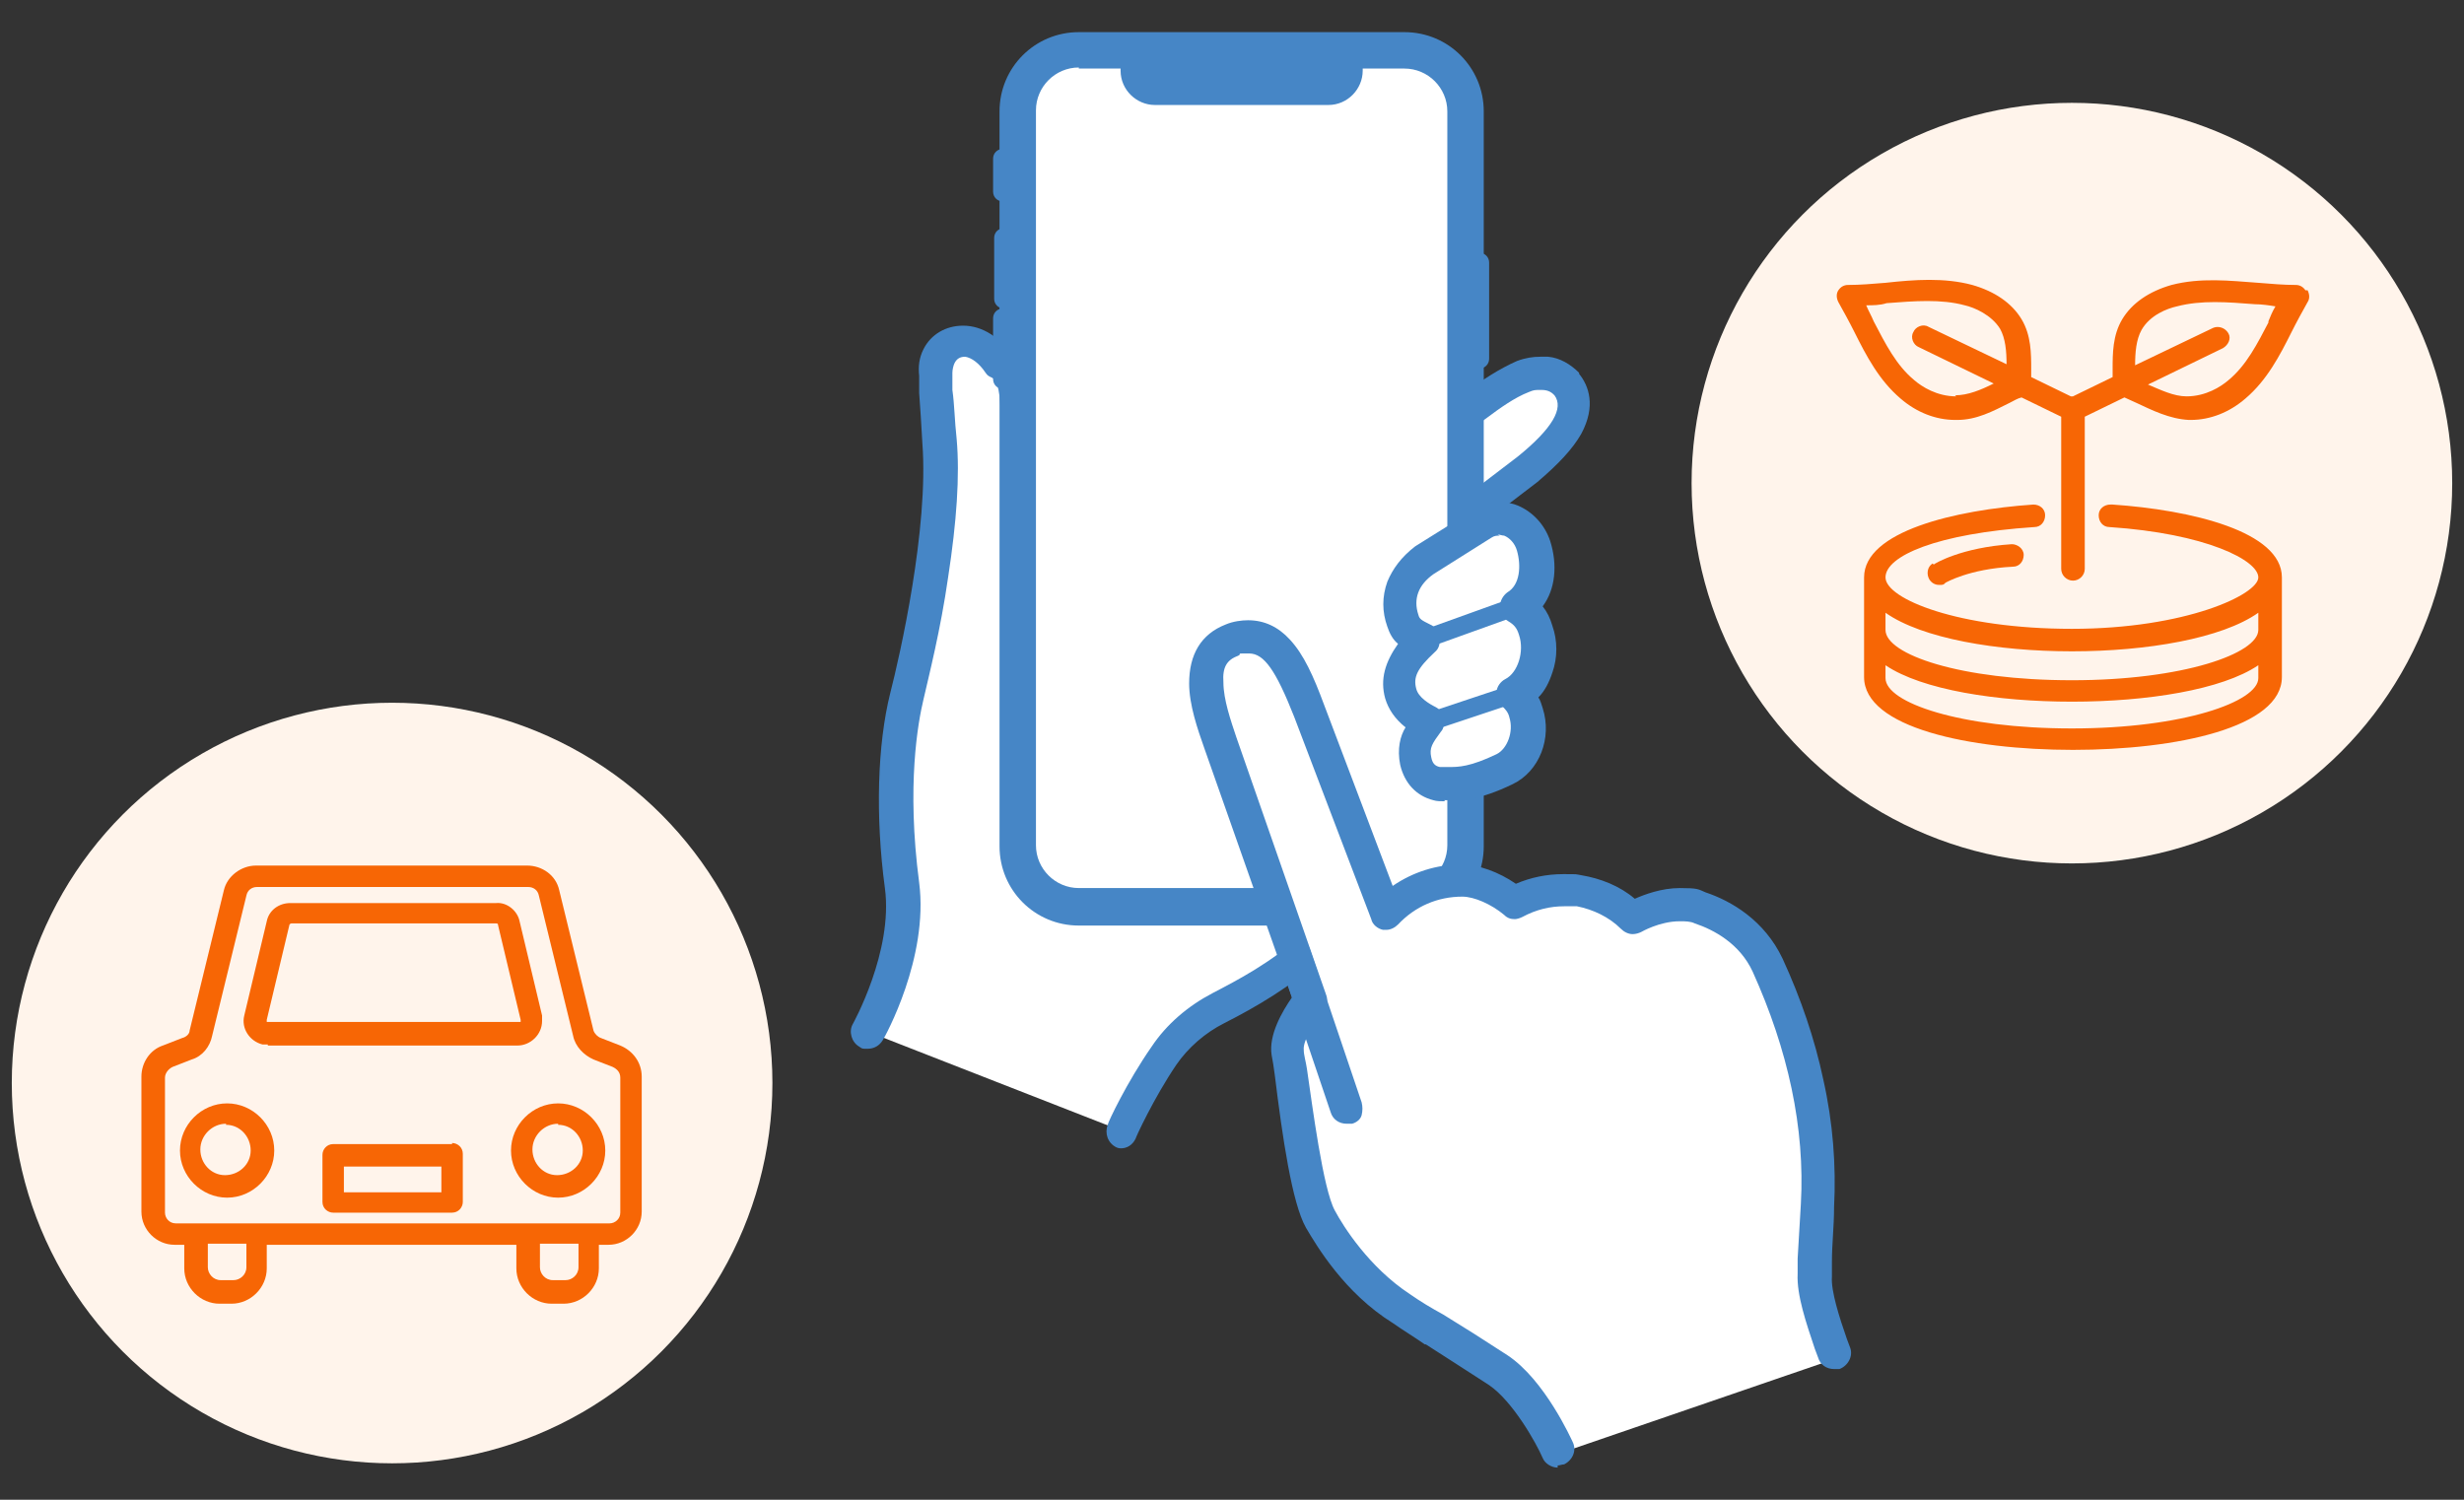
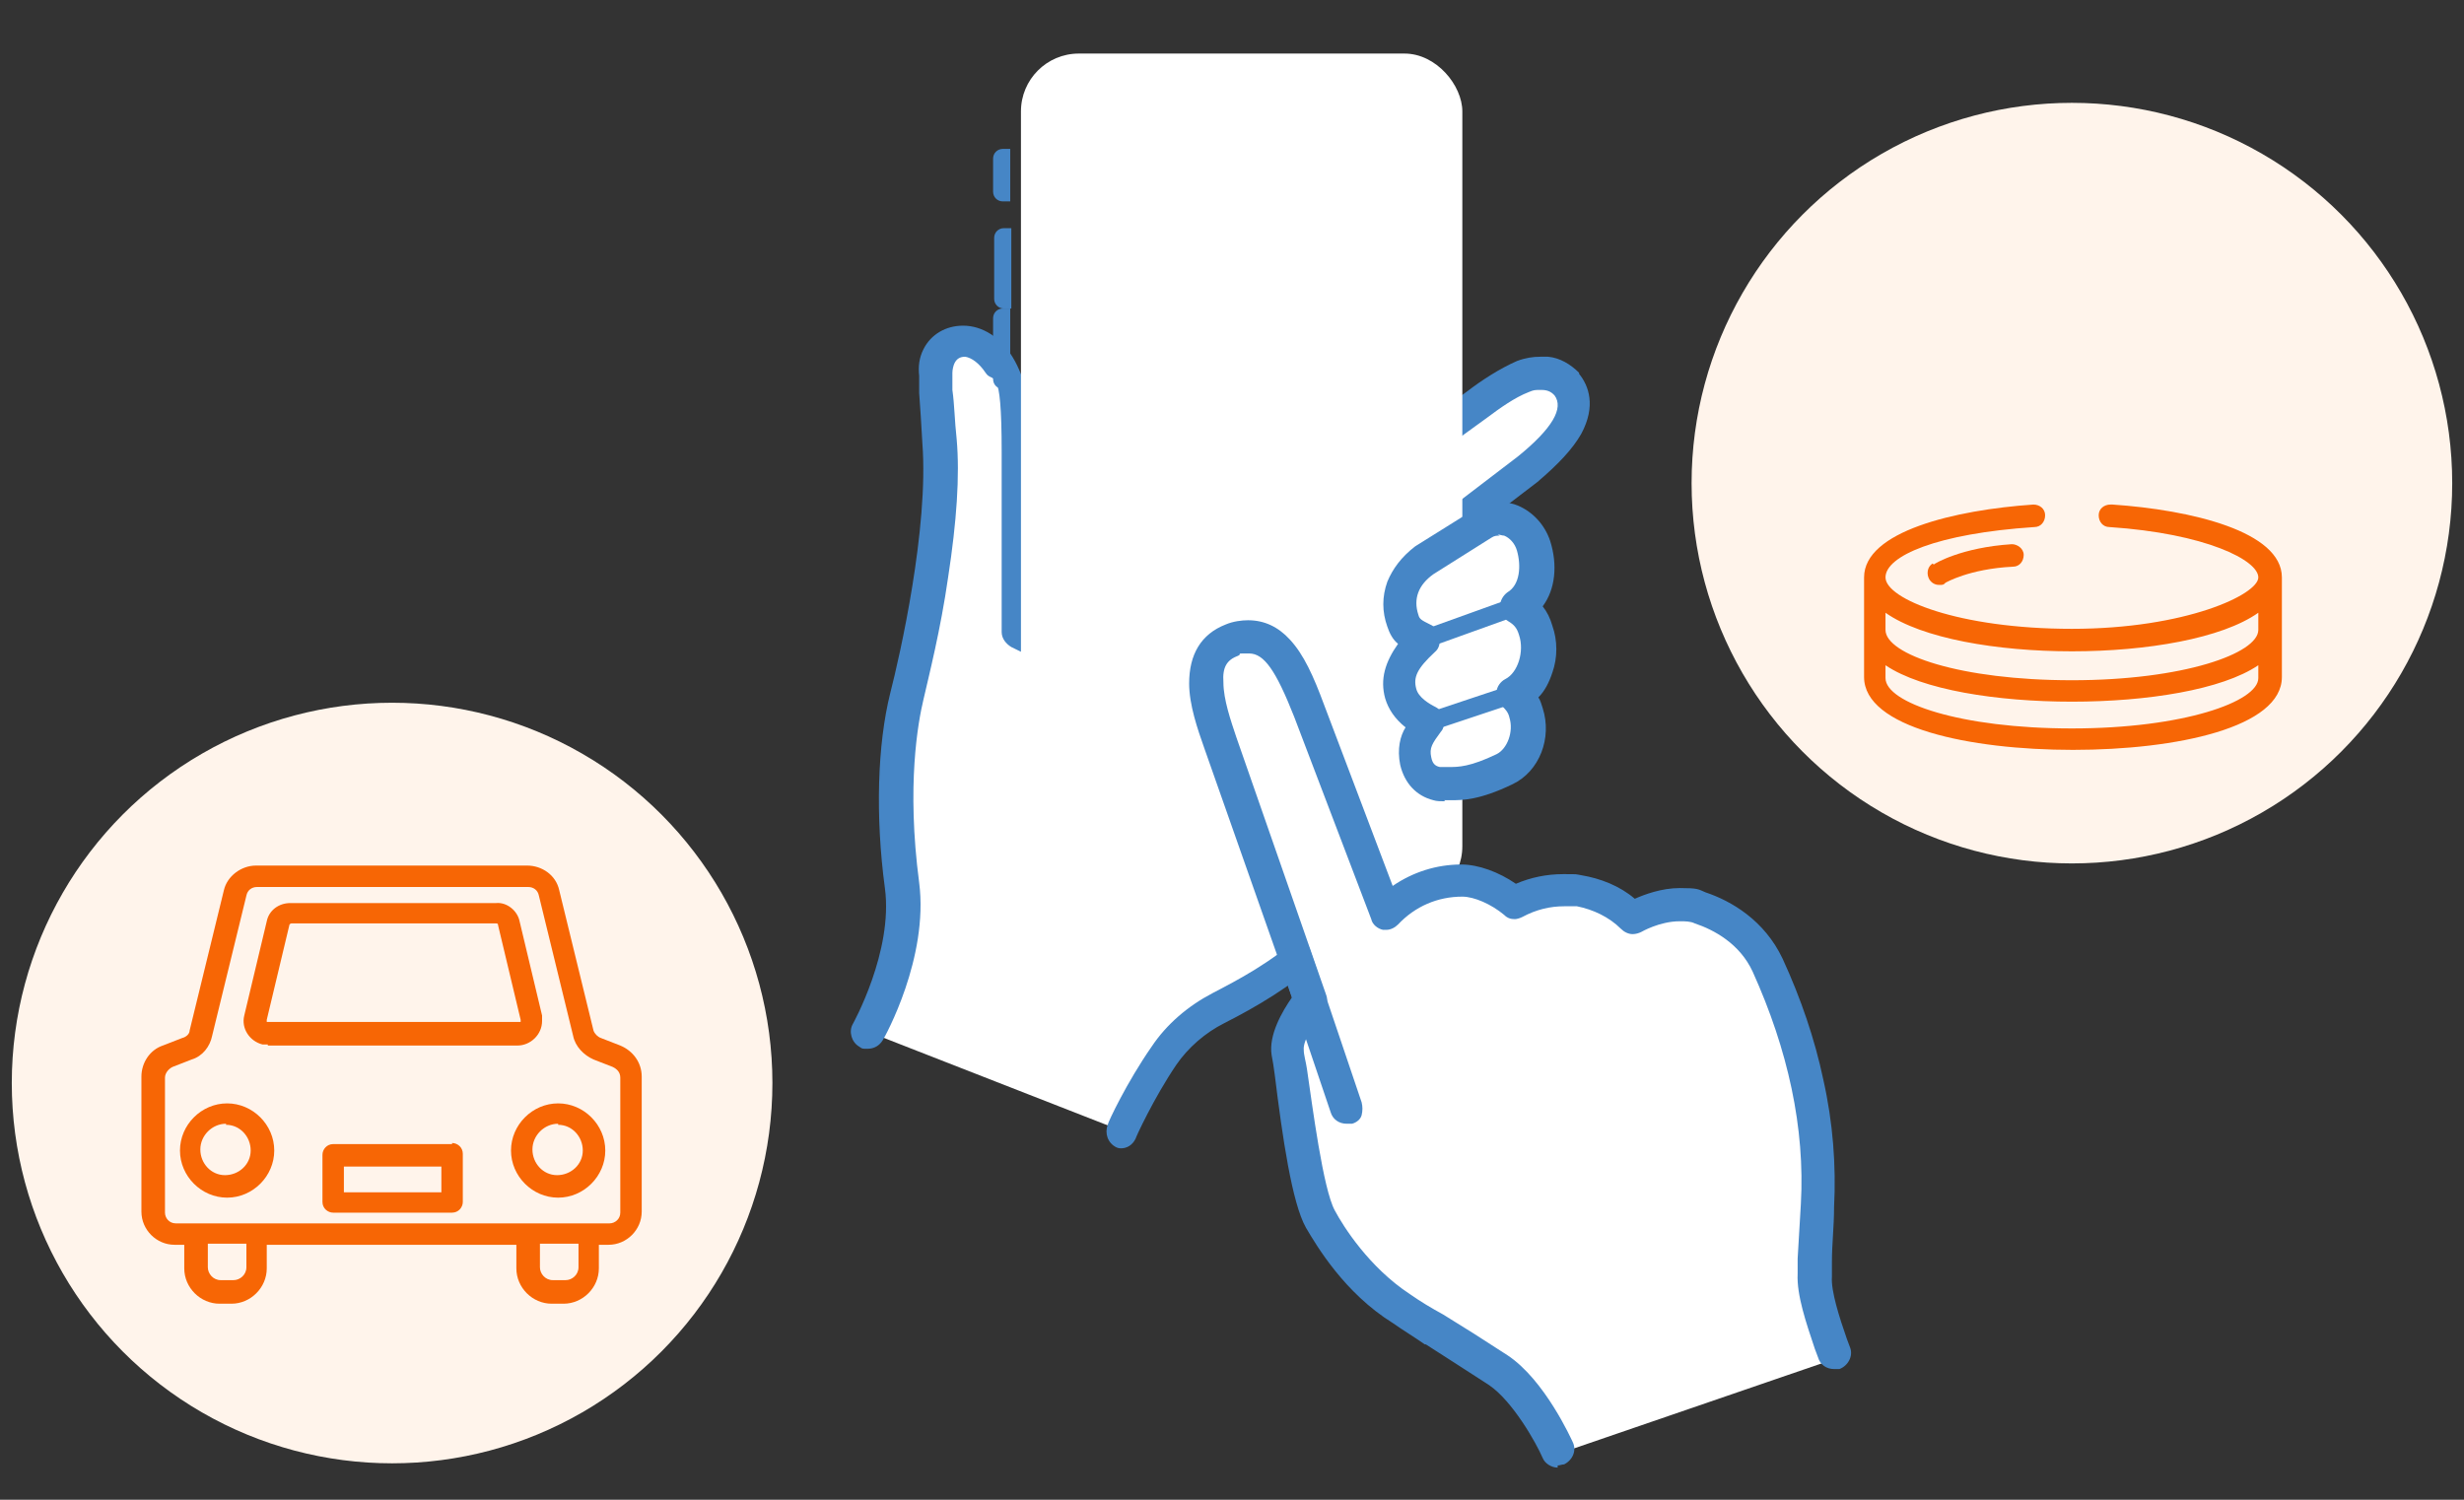
<svg xmlns="http://www.w3.org/2000/svg" id="_レイヤー_1" data-name="レイヤー_1" width="230" height="140" version="1.1" viewBox="0 0 230 140">
  <rect x="0" y="0" width="230" height="140" fill="#333333" stroke="none" />
  <defs>
    <style>
      .st0 {
        fill: #fff4eb;
      }

      .st1 {
        fill: #fff;
      }

      .st2 {
        fill: #f76605;
      }

      .st3 {
        fill: #4686c6;
      }
    </style>
  </defs>
  <g>
    <g>
      <path class="st1" d="M104.8,105.6s1.7-3.9,3.9-7.1c1.3-1.9,3.1-3.4,5.1-4.4,5.3-2.6,12.1-6.8,17.8-17.1l-36.6-18s0-7.3,0-16.8-2.9-10.4-4.9-10.4c-1.3,0-2,.7-2.4,1.4-.3.5-.4,1.1-.3,1.7.1,2.1.2,3.7.4,6.3.6,7.4-1.6,18.1-3.1,23.8-.9,3.7-1.5,9.9-.5,17.6.9,6.5-3.2,13.7-3.2,13.7l23.8,9.3Z" />
      <path class="st3" d="M104.8,107.2c-.2,0-.4,0-.6-.1-.8-.4-1.1-1.3-.8-2.1,0-.2,1.8-4,4.1-7.3,1.4-2.1,3.4-3.8,5.7-5,2.3-1.2,5.4-2.8,8.4-5.5,3-2.6,5.6-5.7,7.9-9.6l-35.1-17.2c-.5-.3-.9-.8-.9-1.4,0-1.3,0-8.3,0-16.8s-.8-6.3-1.5-7.4c-.6-.9-1.3-1.4-1.9-1.5h0c-.5,0-.8.2-1,.6-.1.2-.2.6-.2.9v1.6c.2,1.4.2,2.8.4,4.6.3,3.4,0,7.7-.8,12.9-.7,4.9-1.8,9.2-2.3,11.4-.5,2.1-1.6,8-.4,17.1.9,7-3.2,14.4-3.4,14.7-.3.5-.8.8-1.4.8s-.5,0-.8-.2c-.7-.4-1-1.4-.6-2.1,0,0,3.8-6.8,3-12.7-.9-6.7-.7-13.4.5-18.2.9-3.5,3.6-15.4,3-23.3-.1-1.9-.2-3.3-.3-4.7v-1.6c-.1-.9,0-1.7.4-2.5.7-1.4,2.1-2.2,3.7-2.2,1.8,0,3.5,1.1,4.6,2.9,1.3,2.1,1.9,5.1,1.9,9,0,7.4,0,13.5,0,15.8l35.7,17.5c.4.2.7.5.8.9.1.4,0,.9-.1,1.2-5.8,10.4-12.6,14.8-18.5,17.8-1.8.9-3.4,2.3-4.5,3.9-2.1,3.1-3.8,6.8-3.8,6.9-.3.6-.8.9-1.4.9Z" />
    </g>
    <g>
      <path class="st1" d="M120,50.7l17.9-13c2.5-1.8,6-4.4,8.4-1.8h0c1.8,2.5-.4,5.3-3.7,7.9l-17.7,13.6-4.9-6.7Z" />
      <path class="st3" d="M124.8,59c0,0-.2,0-.2,0-.4,0-.8-.3-1-.6l-4.9-6.7c-.5-.7-.3-1.7.4-2.2l17.9-13c1.3-1,3-2.1,4.6-2.8.8-.3,1.5-.4,2.2-.4s.4,0,.7,0c1.1.1,2.1.7,2.9,1.5,0,0,0,0,0,.1.9,1.1,1.6,3,.2,5.6-.8,1.4-2.1,2.8-4.1,4.5l-17.8,13.6c-.3.2-.6.3-.9.3ZM125.2,55.2l16.5-12.6c3.2-2.6,4.3-4.5,3.4-5.7-.2-.2-.5-.5-1.2-.5s-.7,0-1.2.2c-1.3.5-2.7,1.5-3.9,2.4l-16.7,12.1,3,4.2Z" />
    </g>
    <g>
      <g>
        <rect class="st1" x="95.3" y="5" width="41.2" height="79.4" rx="5.4" ry="5.4" />
-         <path class="st3" d="M100.7,86.4c-4.1,0-7.4-3.3-7.4-7.4V10.4c0-4.1,3.3-7.4,7.4-7.4h30.4c4.1,0,7.4,3.3,7.4,7.4v68.6c0,4.1-3.3,7.4-7.4,7.4h-30.4ZM100.7,6.3c-2.2,0-4,1.8-4,4v68.6c0,2.2,1.8,4,4,4h30.4c2.2,0,4-1.8,4-4V10.4c0-2.2-1.8-4-4-4h-3.9v.2c0,1.7-1.4,3.2-3.2,3.2h-16.2c-1.7,0-3.2-1.4-3.2-3.2v-.2h-3.9Z" />
      </g>
      <path class="st3" d="M91.1,15.7h4.8v.7c0,.5-.4.9-.9.9h-3.1c-.5,0-.9-.4-.9-.9v-.7h0Z" transform="translate(110 -77.1) rotate(90)" />
      <path class="st3" d="M89.8,24.3h7.4v.7c0,.5-.4.9-.9.9h-5.7c-.5,0-.9-.4-.9-.9v-.7h0Z" transform="translate(118.7 -68.4) rotate(90)" />
-       <path class="st3" d="M133.7,28.2h9.1c.5,0,.9.4.9.9v.7h-10.8v-.7c0-.5.4-.9.9-.9Z" transform="translate(167.2 -109.3) rotate(90)" />
      <path class="st3" d="M89.8,31.8h7.4v.7c0,.5-.4.9-.9.9h-5.7c-.5,0-.9-.4-.9-.9v-.7h0Z" transform="translate(126.1 -60.9) rotate(90)" />
    </g>
  </g>
  <g>
    <g>
      <path class="st1" d="M140.6,71.9c1.7-.9,2.6-3.2,2-5.2-.2-.8-.6-1.3-1.1-1.8,1.9-1,2.8-3.7,2-6-.4-1.1-.9-1.8-1.7-2.2,1.8-1.1,2.2-3.6,1.5-5.7-.8-2.2-2.9-3.2-4.8-2.2l-5.5,3.5c-2,1.4-2.8,3.4-2,5.6.4,1.1,1.1,1.4,2,1.8-1.3,1.3-2.7,2.7-2.1,5,.4,1.4,1.8,2.2,2.6,2.7-.8,1.1-1.5,2-1.2,3.6.3,1.2,1,1.8,1.9,2.1.3,0,.6.1.9,0,1,0,2.3.2,5.5-1.3Z" />
      <path class="st3" d="M134.9,74.8c-.4,0-.8,0-1.1-.1-1.6-.4-2.7-1.6-3.1-3.3-.3-1.5,0-2.7.5-3.5-1-.8-1.6-1.7-1.9-2.7-.5-1.8,0-3.4,1.2-5.1-.5-.4-.8-1-1-1.6-.5-1.4-.5-2.8,0-4.2.5-1.2,1.3-2.3,2.6-3.3l5.6-3.5h0c.7-.4,1.5-.6,2.3-.6s1.2.1,1.7.3c1.4.6,2.5,1.8,3,3.3.7,2.2.5,4.5-.7,6.1.4.5.7,1.1.9,1.8.5,1.4.5,3,0,4.4-.3.9-.7,1.7-1.3,2.3.2.3.3.7.4,1,.9,2.8-.3,5.9-2.8,7.1-3.1,1.5-4.7,1.5-5.8,1.5h0c-.1,0-.3,0-.4,0h-.2ZM140,50c-.3,0-.5,0-.8.2l-5.4,3.4c-1.4,1-1.9,2.3-1.4,3.8.1.4.3.5,1.1.9.5.2.8.7.9,1.2,0,.5,0,1-.5,1.4-1.6,1.5-2,2.3-1.7,3.4.2.8,1.2,1.4,1.8,1.7.4.2.7.6.8,1.1,0,.4,0,.9-.3,1.2-.8,1.1-1.1,1.5-.9,2.4.1.5.3.8.8.9,0,0,.2,0,.3,0,.2,0,.4,0,.6,0,.8,0,1.9,0,4.4-1.2,1-.5,1.6-2.1,1.2-3.4-.1-.5-.4-.8-.6-1-.4-.3-.6-.8-.6-1.4,0-.5.4-1,.8-1.2,1.2-.6,1.8-2.6,1.3-4.1-.2-.7-.5-1-1-1.3-.5-.3-.8-.8-.8-1.3,0-.6.3-1.1.7-1.4,1.2-.7,1.3-2.5.9-3.9-.2-.7-.7-1.2-1.2-1.4-.2,0-.4-.1-.6-.1Z" />
    </g>
    <path class="st3" d="M132.9,60.6c-.4,0-.7-.2-.8-.6-.2-.4,0-.9.5-1.1l8.9-3.2c.4-.2.9,0,1.1.5.2.4,0,.9-.5,1.1l-8.9,3.2c0,0-.2,0-.3,0Z" />
    <path class="st3" d="M133.4,68.3c-.4,0-.7-.2-.8-.6-.2-.5,0-.9.5-1.1l8.1-2.7c.5-.2.9,0,1.1.5.2.5,0,.9-.5,1.1l-8.1,2.7c0,0-.2,0-.3,0Z" />
  </g>
  <g>
    <g>
      <path class="st1" d="M145,135.6c0,0-2.4-5.3-5.4-7.2-2.3-1.5-4.2-2.7-6-3.8-1-.7-2.1-1.3-3.1-2-4.3-2.7-6.8-6.9-7.7-8.5-1.3-2.3-2.2-9.5-2.8-13.8-.1-.8-.2-1.4-.3-1.9-.3-1.9,1.5-4.3,2.1-5l-8.4-23.8c-1.2-3.4-2.9-8.6,1.4-10.2.6-.2,1.2-.3,1.8-.3,3.1,0,4.6,3.4,6.1,7.2l6.9,18.2c1.9-1.7,4.3-2.6,6.9-2.7,1.5,0,3.4.8,5,2,1.4-.7,3-1.1,4.5-1.1,2.4,0,4.8.9,6.5,2.5.7-.4,2.4-1.2,4.4-1.2s1.4.1,2.1.3c2.2.8,5.1,2.3,6.6,5.6,3.5,7.6,5.1,15.2,4.7,22.7,0,1.8-.2,3.4-.2,5.1v1.5c-.1,1.5.8,4.1,1.5,6.2l.4,1.2-26.8,9.2-.2-.4Z" />
      <path class="st1" d="M145.4,135.4s-2.4-5.4-5.6-7.4c-3.6-2.4-6.2-3.9-9.1-5.8-3.5-2.2-6.1-5.7-7.5-8.3-1.4-2.7-2.6-12.5-3-15.5-.3-2,2.1-4.8,2.1-4.8l-8.5-24.1c-1.2-3.5-2.7-8.1,1.1-9.5,3.7-1.4,5.4,1.9,7.3,6.6l7.2,18.9c1.9-2,4.5-3,7.1-3,1.5,0,3.4.8,4.9,2.1,4-2.1,8.4-1.2,11,1.5,0,0,3.3-2,6.4-1,1.5.5,4.7,1.9,6.3,5.4,3.3,7,5.1,14.7,4.7,22.4-.1,2.3-.2,4.2-.3,6.5,0,1.8,1,4.9,1.8,7.2l-25.9,8.9Z" />
      <path class="st3" d="M145.4,137c-.6,0-1.2-.4-1.4-.9-.6-1.4-2.8-5.3-5-6.8-2.3-1.5-4.2-2.7-5.9-3.8h-.1c-1-.7-2-1.3-3-2-4.5-2.8-7.1-7.2-8.1-8.9-1.3-2.3-2.2-8.5-2.9-14.2-.1-.8-.2-1.4-.3-1.9-.3-1.9,1-4.1,1.9-5.4l-8.2-23.3c-.6-1.7-1.4-4-1.4-6,0-2.7,1.1-4.6,3.4-5.5.7-.3,1.5-.4,2.1-.4,1.5,0,2.8.6,3.9,1.8,1.3,1.4,2.2,3.4,3.2,6.1l6.4,16.9c1.9-1.3,4.1-2,6.4-2,1.6,0,3.5.7,5.1,1.8,1.4-.6,2.9-.9,4.4-.9s1.1,0,1.7.1c1.8.3,3.6,1,5,2.2.9-.4,2.5-1,4.2-1s1.7.1,2.4.4c2.4.8,5.5,2.6,7.2,6.2,1.7,3.7,3,7.5,3.8,11.3.9,4,1.2,8,1,11.9,0,1.8-.2,3.4-.2,5.1v1.4c-.1,1.3.7,3.8,1.4,5.8l.3.8c.3.8-.2,1.7-1,2-.2,0-.3,0-.5,0-.7,0-1.3-.4-1.5-1.1l-.3-.8c-.8-2.4-1.7-5-1.6-7v-1.4c.1-1.7.2-3.3.3-5.1.4-7.1-1.2-14.4-4.5-21.7-1.2-2.6-3.6-3.9-5.4-4.5-.4-.2-.9-.2-1.4-.2-1.9,0-3.6,1-3.6,1-.2.1-.5.2-.8.2-.4,0-.8-.2-1.1-.5-1.1-1.1-2.6-1.8-4.1-2.1-.4,0-.8,0-1.2,0-1.3,0-2.6.3-3.9,1-.2.1-.5.2-.7.2-.4,0-.7-.1-1-.4-1.2-1-2.8-1.7-3.9-1.7-2.3,0-4.4.9-6,2.6-.3.3-.7.5-1.1.5s-.2,0-.3,0c-.5-.1-1-.5-1.1-1l-7.2-18.9c-1.7-4.3-2.8-5.9-4.2-5.9s-.6,0-1,.2c-1.1.4-1.5,1.1-1.4,2.5,0,1.6.7,3.6,1.2,5.1l8.4,24.1c.2.5,0,1.1-.3,1.5-.8.9-1.9,2.8-1.8,3.6,0,.5.2,1.1.3,1.8.5,3.4,1.5,11.2,2.6,13.2.8,1.5,3.2,5.3,7,7.8,1,.7,2,1.3,3.1,1.9,1.8,1.1,3.7,2.3,6,3.8,3.5,2.3,6,7.9,6.1,8.1.4.8,0,1.7-.8,2.1-.2,0-.4.1-.6.1Z" />
    </g>
    <g>
      <path class="st3" d="M125.7,104.9c-.7,0-1.3-.4-1.5-1.1l-4.8-14.2c-.1-.4-.1-.8,0-1.2s.5-.7.9-.8c.2,0,.3,0,.5,0,.7,0,1.3.4,1.5,1.1l4.8,14.2c.1.4.1.8,0,1.2s-.5.7-.9.8c-.2,0-.3,0-.5,0Z" />
      <path class="st3" d="M125.7,104.4c-.4,0-.9-.3-1-.7l-4.8-14.2c-.2-.6.1-1.2.7-1.3.6-.2,1.2.1,1.3.7l4.8,14.2c.2.6-.1,1.2-.7,1.3-.1,0-.2,0-.3,0Z" />
    </g>
  </g>
  <g>
    <circle class="st0" cx="193.4" cy="45.1" r="35.5" />
    <g>
-       <path class="st2" d="M215.2,27.1c-.2-.3-.5-.5-.9-.5-1.1,0-2.3-.1-3.5-.2-2.7-.2-5.4-.5-8.1.2-2.1.6-3.7,1.7-4.6,3.2-.9,1.5-.9,3.2-.9,4.7,0,.2,0,.5,0,.7l-3.7,1.8s0,0-.1,0c0,0,0,0-.1,0l-3.7-1.8c0-.2,0-.5,0-.7,0-1.5,0-3.2-.9-4.7-.9-1.5-2.5-2.6-4.6-3.2-2.6-.7-5.4-.5-8.1-.2-1.2.1-2.4.2-3.5.2-.4,0-.7.2-.9.5-.2.3-.2.7,0,1.1.5.9,1,1.8,1.5,2.8,1.1,2.2,2.3,4.5,4.3,6.2,1.5,1.3,3.3,2,5.1,2s.1,0,.2,0c1.8,0,3.3-.8,4.9-1.6.4-.2.7-.4,1.1-.5l3.7,1.8v14.2c0,.6.5,1.1,1.1,1.1s1.1-.5,1.1-1.1v-14.2l3.7-1.8c.4.2.7.3,1.1.5,1.5.7,3.1,1.5,4.9,1.6,0,0,.1,0,.2,0,1.8,0,3.6-.7,5.1-2,2-1.7,3.2-4,4.3-6.2.5-1,1-1.9,1.5-2.8.2-.3.2-.7,0-1.1ZM182.6,37c-1.8,0-3.2-.9-3.9-1.5-1.7-1.4-2.7-3.4-3.8-5.5-.2-.5-.5-1-.7-1.5.6,0,1.3,0,1.9-.2,2.6-.2,5.1-.4,7.3.2.9.2,2.5.9,3.3,2.2.5.9.6,2.1.6,3.3l-7.3-3.5c-.5-.3-1.2,0-1.4.5-.3.5,0,1.2.5,1.4l7,3.4c-1.2.6-2.4,1.1-3.6,1.1ZM211.8,30c-1.1,2.1-2.1,4.1-3.8,5.5-.7.6-2.1,1.5-3.9,1.5-1.2,0-2.4-.6-3.6-1.1l7-3.4c.5-.3.8-.9.5-1.4-.3-.5-.9-.7-1.4-.5l-7.3,3.5c0-1.2.1-2.4.6-3.3.8-1.4,2.4-2,3.3-2.2,2.3-.6,4.7-.4,7.3-.2.6,0,1.3.1,1.9.2-.3.5-.5,1-.7,1.5Z" />
      <path class="st2" d="M180.4,52.6c-.5.3-.6,1-.3,1.5.2.3.5.5.9.5s.4,0,.6-.2c0,0,2.2-1.3,6.3-1.5.6,0,1-.5,1-1.1,0-.6-.6-1-1.1-1-4.7.3-7.2,1.8-7.3,1.9Z" />
      <path class="st2" d="M197,47.1c-.6,0-1.1.4-1.1,1,0,.6.4,1.1,1,1.1,9,.6,13.9,3.1,13.9,4.7s-6.8,4.8-17.4,4.8-17.4-2.8-17.4-4.8,4.8-4.1,13.9-4.7c.6,0,1-.5,1-1.1,0-.6-.5-1-1.1-1-7.3.5-15.8,2.5-15.8,6.8s0,0,0,0c0,0,0,0,0,0v9.3c0,4.7,9.8,6.8,19.5,6.8s19.5-2.1,19.5-6.8v-9.3s0,0,0,0c0,0,0,0,0,0,0-4.3-8.5-6.3-15.8-6.8ZM193.4,60.8c7,0,14-1.2,17.4-3.6v1.6c0,2.2-7,4.7-17.4,4.7s-17.4-2.4-17.4-4.7v-1.6c3.4,2.4,10.4,3.6,17.4,3.6ZM193.4,68c-10.4,0-17.4-2.4-17.4-4.7v-1.2c3.4,2.3,10.4,3.4,17.4,3.4s14-1.1,17.4-3.4v1.2c0,2.2-7,4.7-17.4,4.7Z" />
    </g>
  </g>
  <g>
    <circle class="st0" cx="36.6" cy="101.1" r="35.5" />
    <g id="_グループ_114" data-name="グループ_114">
      <path id="_パス_251" data-name="パス_251" class="st2" d="M57.9,97.6l-1.8-.7c-.3-.1-.6-.4-.7-.7l-3.2-13.1c-.3-1.4-1.6-2.3-3-2.3h-25.3c-1.4,0-2.7,1-3,2.3l-3.2,13.1c0,.3-.3.6-.7.7l-1.8.7c-1.2.4-2,1.6-2,2.9v12.6c0,1.7,1.4,3.1,3.1,3.1h.9v2.2c0,1.8,1.5,3.3,3.3,3.3h1.1c1.8,0,3.3-1.5,3.3-3.3v-2.2h23.3v2.2c0,1.8,1.5,3.3,3.3,3.3h1.1c1.8,0,3.3-1.5,3.3-3.3v-2.2h.9c1.7,0,3.1-1.4,3.1-3.1v-12.6c0-1.3-.8-2.4-2-2.9M52.7,119.5h-1.1c-.7,0-1.2-.6-1.2-1.2v-2.2h3.6v2.2c0,.7-.6,1.2-1.2,1.2M21.7,119.5h-1.1c-.7,0-1.2-.6-1.2-1.2v-2.2h3.6v2.2c0,.7-.6,1.2-1.2,1.2M24,82.8h25.3c.5,0,.9.3,1,.8l3.2,13.1c.2,1,1,1.8,1.9,2.2l1.8.7c.4.2.7.5.7,1v12.6c0,.6-.5,1-1,1H16.4c-.6,0-1-.5-1-1v-12.6c0-.4.3-.8.7-1l1.8-.7c1-.3,1.7-1.2,1.9-2.2l3.2-13.1c.1-.5.5-.8,1-.8" />
      <path id="_パス_252" data-name="パス_252" class="st2" d="M25,97.6h23.3c1.2,0,2.3-1,2.3-2.3,0-.2,0-.3,0-.5l-2.1-8.8c-.2-1-1.2-1.8-2.2-1.7h-19.2c-1.1,0-2,.7-2.2,1.7l-2.1,8.8c-.3,1.2.5,2.4,1.7,2.7.2,0,.3,0,.5,0M27.1,86.2h19.2c.1,0,.2,0,.2.2l2.1,8.8c0,0,0,.1,0,.2,0,0-.1,0-.2,0h-23.3c0,0-.1,0-.2,0,0,0,0-.1,0-.2l2.1-8.8c0-.1.1-.2.2-.2" />
      <path id="_パス_253" data-name="パス_253" class="st2" d="M42.2,106.8h-11.1c-.6,0-1,.5-1,1v4.4c0,.6.5,1,1,1h11.1c.6,0,1-.5,1-1v-4.5c0-.6-.5-1-1-1M32.1,108.9h9.1v2.4h-9.1v-2.4Z" />
      <path id="_パス_254" data-name="パス_254" class="st2" d="M47.7,107.4c0,2.4,2,4.4,4.4,4.4,2.4,0,4.4-2,4.4-4.4,0-2.4-2-4.4-4.4-4.4,0,0,0,0,0,0-2.4,0-4.4,2-4.4,4.4M52.1,105c1.3,0,2.3,1.1,2.3,2.4,0,1.3-1.1,2.3-2.4,2.3-1.3,0-2.3-1.1-2.3-2.4,0-1.3,1.1-2.4,2.4-2.4" />
      <path id="_パス_255" data-name="パス_255" class="st2" d="M16.8,107.4c0,2.4,2,4.4,4.4,4.4,2.4,0,4.4-2,4.4-4.4,0-2.4-2-4.4-4.4-4.4,0,0,0,0,0,0-2.4,0-4.4,2-4.4,4.4M21.1,105c1.3,0,2.3,1.1,2.3,2.4,0,1.3-1.1,2.3-2.4,2.3-1.3,0-2.3-1.1-2.3-2.4,0-1.3,1.1-2.4,2.4-2.4" />
    </g>
  </g>
</svg>